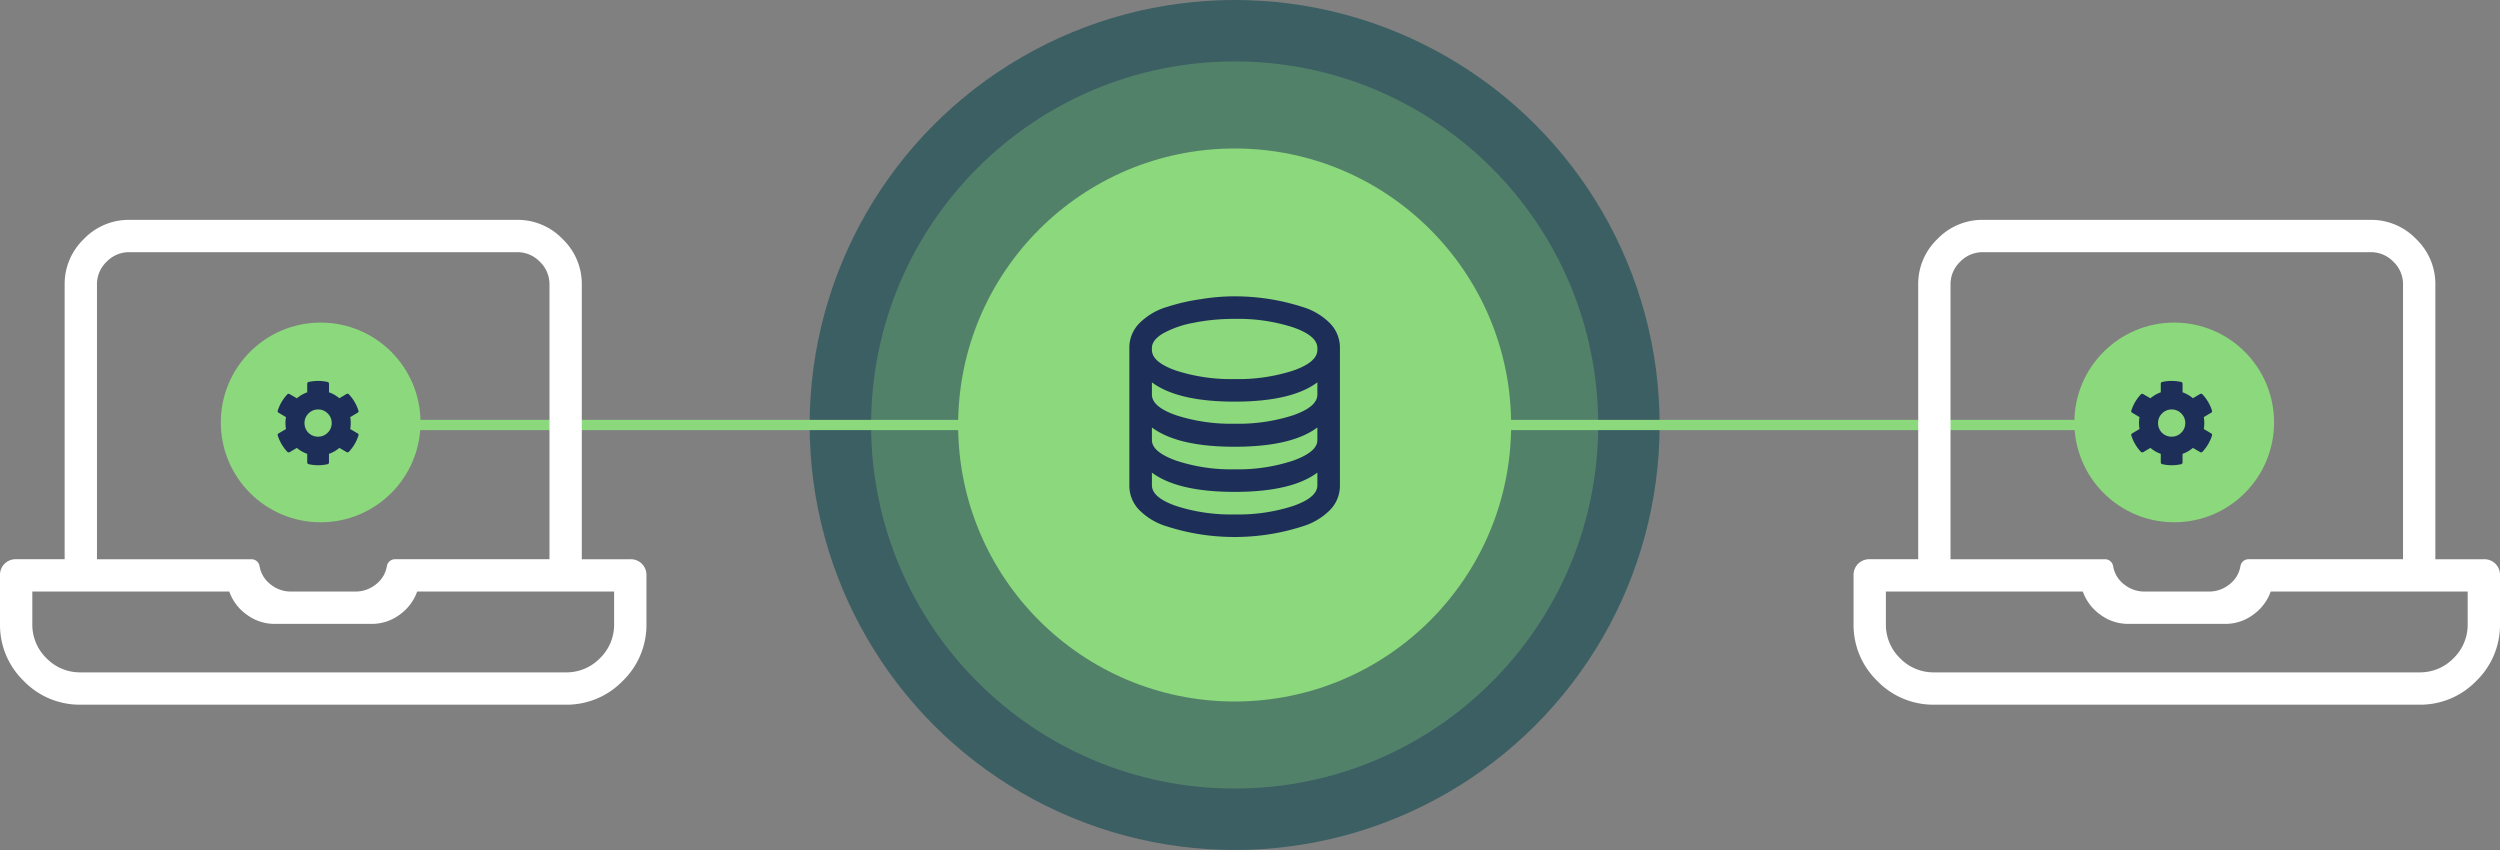
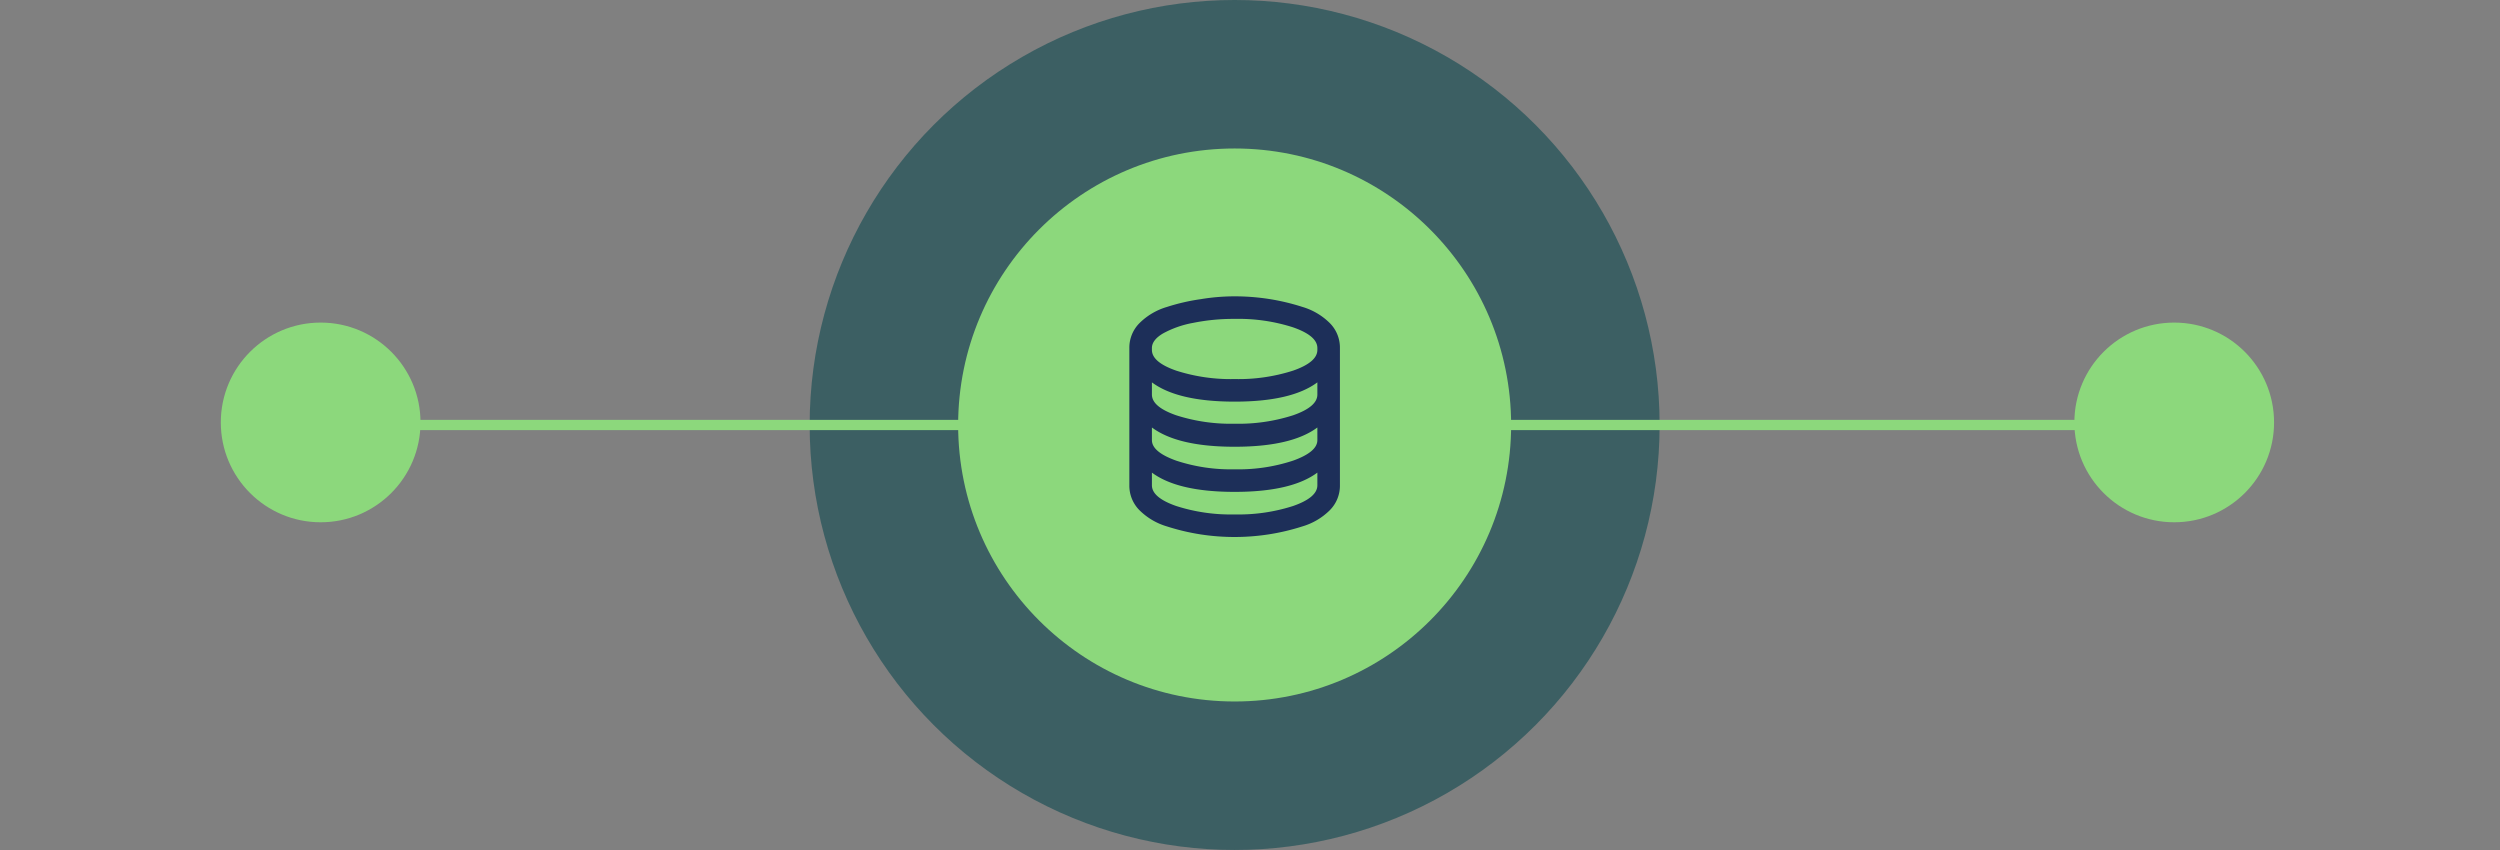
<svg xmlns="http://www.w3.org/2000/svg" width="488.25" height="166" viewBox="0 0 488.25 166">
  <rect x="0" y="0" width="488.25" height="166" fill="#808080" stroke="none" />
  <g id="icons" transform="translate(10.125 21)">
    <g id="monitor_copy" data-name="monitor copy" transform="translate(133)">
      <circle id="Elipse_17" data-name="Elipse 17" cx="83" cy="83" r="83" transform="translate(15 -21)" fill="#3c5f63" />
-       <circle id="Elipse_13" data-name="Elipse 13" cx="71" cy="71" r="71" transform="translate(27 -9)" fill="#52816a" />
      <rect id="Retângulo_76" data-name="Retângulo 76" width="325" height="2" transform="translate(-62 61)" fill="#8cd87c" />
      <circle id="Elipse_16" data-name="Elipse 16" cx="54" cy="54" r="54" transform="translate(44 8)" fill="#8cd87c" />
      <circle id="Elipse_14" data-name="Elipse 14" cx="19.5" cy="19.5" r="19.5" transform="translate(262 42)" fill="#8cd87c" />
      <circle id="Elipse_15" data-name="Elipse 15" cx="19.5" cy="19.5" r="19.5" transform="translate(-100 42)" fill="#8cd87c" />
-       <path id="O_Programa_para_loja" data-name="O Programa para loja" d="M59.969-15.781a3.072,3.072,0,0,1,2.269.888,3.072,3.072,0,0,1,.888,2.269v9.469A15.2,15.2,0,0,1,58.489,7.989a15.2,15.2,0,0,1-11.146,4.636H-47.344A15.2,15.2,0,0,1-58.489,7.989,15.2,15.2,0,0,1-63.125-3.156v-9.469a3.072,3.072,0,0,1,.888-2.269,3.072,3.072,0,0,1,2.269-.888H-50.5V-69.437a12.133,12.133,0,0,1,3.748-8.877,12.133,12.133,0,0,1,8.877-3.748h75.75a12.133,12.133,0,0,1,8.877,3.748A12.133,12.133,0,0,1,50.5-69.437v53.656ZM-44.187-69.437v53.656h30.182A1.6,1.6,0,0,1-12.428-14.4a5.645,5.645,0,0,0,2.17,3.551A6.272,6.272,0,0,0-6.312-9.469H6.313a6.272,6.272,0,0,0,3.945-1.381,5.645,5.645,0,0,0,2.17-3.551,1.6,1.6,0,0,1,1.578-1.381H44.188V-69.437a6.066,6.066,0,0,0-1.874-4.438,6.066,6.066,0,0,0-4.438-1.874h-75.75a6.066,6.066,0,0,0-4.438,1.874A6.066,6.066,0,0,0-44.187-69.437Zm101,66.281V-9.469H18.346a9.378,9.378,0,0,1-3.452,4.537A9.08,9.08,0,0,1,9.469-3.156H-9.469a9.08,9.08,0,0,1-5.425-1.775,9.378,9.378,0,0,1-3.452-4.537H-56.812v6.313a9.131,9.131,0,0,0,2.762,6.707,9.131,9.131,0,0,0,6.707,2.762H47.344a9.131,9.131,0,0,0,6.707-2.762A9.131,9.131,0,0,0,56.813-3.156Z" transform="translate(-80 104)" fill="#fff" />
-       <path id="O_Programa_para_loja-2" data-name="O Programa para loja" d="M59.969-15.781a3.072,3.072,0,0,1,2.269.888,3.072,3.072,0,0,1,.888,2.269v9.469A15.2,15.2,0,0,1,58.489,7.989a15.2,15.2,0,0,1-11.146,4.636H-47.344A15.2,15.2,0,0,1-58.489,7.989,15.2,15.2,0,0,1-63.125-3.156v-9.469a3.072,3.072,0,0,1,.888-2.269,3.072,3.072,0,0,1,2.269-.888H-50.5V-69.437a12.133,12.133,0,0,1,3.748-8.877,12.133,12.133,0,0,1,8.877-3.748h75.75a12.133,12.133,0,0,1,8.877,3.748A12.133,12.133,0,0,1,50.5-69.437v53.656ZM-44.187-69.437v53.656h30.182A1.6,1.6,0,0,1-12.428-14.4a5.645,5.645,0,0,0,2.17,3.551A6.272,6.272,0,0,0-6.312-9.469H6.313a6.272,6.272,0,0,0,3.945-1.381,5.645,5.645,0,0,0,2.17-3.551,1.6,1.6,0,0,1,1.578-1.381H44.188V-69.437a6.066,6.066,0,0,0-1.874-4.438,6.066,6.066,0,0,0-4.438-1.874h-75.75a6.066,6.066,0,0,0-4.438,1.874A6.066,6.066,0,0,0-44.187-69.437Zm101,66.281V-9.469H18.346a9.378,9.378,0,0,1-3.452,4.537A9.08,9.08,0,0,1,9.469-3.156H-9.469a9.08,9.08,0,0,1-5.425-1.775,9.378,9.378,0,0,1-3.452-4.537H-56.812v6.313a9.131,9.131,0,0,0,2.762,6.707,9.131,9.131,0,0,0,6.707,2.762H47.344a9.131,9.131,0,0,0,6.707-2.762A9.131,9.131,0,0,0,56.813-3.156Z" transform="translate(282 104)" fill="#fff" />
-       <path id="O_Programa_para_loja-3" data-name="O Programa para loja" d="M7.67-4.383a.343.343,0,0,1,.2.465A8.242,8.242,0,0,1,6.043-.8a.351.351,0,0,1-.465.1L4.15-1.527A6.358,6.358,0,0,1,2.125-.365V1.262a.361.361,0,0,1-.3.4,8.318,8.318,0,0,1-3.619,0,.37.37,0,0,1-.332-.4V-.365A6.358,6.358,0,0,1-4.15-1.527L-5.545-.7a.389.389,0,0,1-.5-.1A8.242,8.242,0,0,1-7.869-3.918a.358.358,0,0,1,.2-.465l1.395-.83a6.675,6.675,0,0,1-.1-1.162,6.675,6.675,0,0,1,.1-1.162l-1.395-.83a.343.343,0,0,1-.2-.465,8.242,8.242,0,0,1,1.826-3.121.36.36,0,0,1,.5-.066l1.395.8a6.358,6.358,0,0,1,2.025-1.162v-1.627a.361.361,0,0,1,.3-.4,8.47,8.47,0,0,1,3.652,0,.361.361,0,0,1,.3.4v1.627A6.358,6.358,0,0,1,4.15-11.223l1.395-.83a.389.389,0,0,1,.5.1A8.242,8.242,0,0,1,7.869-8.832a.343.343,0,0,1-.2.465l-1.395.83a6.829,6.829,0,0,1,0,2.324Zm-9.562-.1A2.642,2.642,0,0,0,0-3.719,2.558,2.558,0,0,0,1.876-4.5a2.558,2.558,0,0,0,.78-1.876,2.558,2.558,0,0,0-.78-1.876A2.558,2.558,0,0,0,0-9.031a2.558,2.558,0,0,0-1.876.78,2.558,2.558,0,0,0-.78,1.876A2.642,2.642,0,0,0-1.893-4.482Z" transform="translate(281 68)" fill="#1d2f59" />
-       <path id="O_Programa_para_loja-4" data-name="O Programa para loja" d="M7.67-4.383a.343.343,0,0,1,.2.465A8.242,8.242,0,0,1,6.043-.8a.351.351,0,0,1-.465.1L4.15-1.527A6.358,6.358,0,0,1,2.125-.365V1.262a.361.361,0,0,1-.3.4,8.318,8.318,0,0,1-3.619,0,.37.37,0,0,1-.332-.4V-.365A6.358,6.358,0,0,1-4.15-1.527L-5.545-.7a.389.389,0,0,1-.5-.1A8.242,8.242,0,0,1-7.869-3.918a.358.358,0,0,1,.2-.465l1.395-.83a6.675,6.675,0,0,1-.1-1.162,6.675,6.675,0,0,1,.1-1.162l-1.395-.83a.343.343,0,0,1-.2-.465,8.242,8.242,0,0,1,1.826-3.121.36.36,0,0,1,.5-.066l1.395.8a6.358,6.358,0,0,1,2.025-1.162v-1.627a.361.361,0,0,1,.3-.4,8.47,8.47,0,0,1,3.652,0,.361.361,0,0,1,.3.4v1.627A6.358,6.358,0,0,1,4.15-11.223l1.395-.83a.389.389,0,0,1,.5.1A8.242,8.242,0,0,1,7.869-8.832a.343.343,0,0,1-.2.465l-1.395.83a6.829,6.829,0,0,1,0,2.324Zm-9.562-.1A2.642,2.642,0,0,0,0-3.719,2.558,2.558,0,0,0,1.876-4.5a2.558,2.558,0,0,0,.78-1.876,2.558,2.558,0,0,0-.78-1.876A2.558,2.558,0,0,0,0-9.031a2.558,2.558,0,0,0-1.876.78,2.558,2.558,0,0,0-.78,1.876A2.642,2.642,0,0,0-1.893-4.482Z" transform="translate(-81 68)" fill="#1d2f59" />
      <path id="O_Programa_para_loja-5" data-name="O Programa para loja" d="M0-36.719a39.58,39.58,0,0,0-8.124.78A19.423,19.423,0,0,0-14-33.873q-2.157,1.285-2.157,2.846v.367q0,2.387,4.728,4.039A34.816,34.816,0,0,0,0-24.969a34.816,34.816,0,0,0,11.429-1.652q4.728-1.652,4.728-4.039v-.367q0-2.387-4.728-4.039A34.816,34.816,0,0,0,0-36.719ZM16.156-24.326Q11.107-20.562,0-20.562t-16.156-3.764v2.387q0,2.387,4.728,4.039A34.816,34.816,0,0,0,0-16.248,34.816,34.816,0,0,0,11.429-17.9q4.728-1.652,4.728-4.039Zm0,8.813Q11.107-11.75,0-11.75t-16.156-3.764v2.479q0,2.295,4.728,3.993A33.95,33.95,0,0,0,0-7.344a33.95,33.95,0,0,0,11.429-1.7q4.728-1.7,4.728-3.993Zm0,8.813Q11.107-2.937,0-2.937T-16.156-6.7v2.479q0,2.387,4.728,4.039A34.816,34.816,0,0,0,0,1.469,34.816,34.816,0,0,0,11.429-.184q4.728-1.652,4.728-4.039ZM-6.609-40.574A40.138,40.138,0,0,1,0-41.125a43.7,43.7,0,0,1,6.609.5,43.081,43.081,0,0,1,6.609,1.561,12.682,12.682,0,0,1,5.324,3.121,6.784,6.784,0,0,1,2.02,4.911v26.8A6.784,6.784,0,0,1,18.543.688,12.682,12.682,0,0,1,13.219,3.81,43.081,43.081,0,0,1,6.609,5.37,43.7,43.7,0,0,1,0,5.875a43.7,43.7,0,0,1-6.609-.5A43.081,43.081,0,0,1-13.219,3.81,12.682,12.682,0,0,1-18.543.688a6.784,6.784,0,0,1-2.02-4.911v-26.8a6.784,6.784,0,0,1,2.02-4.911,12.682,12.682,0,0,1,5.324-3.121A39.6,39.6,0,0,1-6.609-40.574Z" transform="translate(98 78)" fill="#1d2f59" />
    </g>
  </g>
</svg>